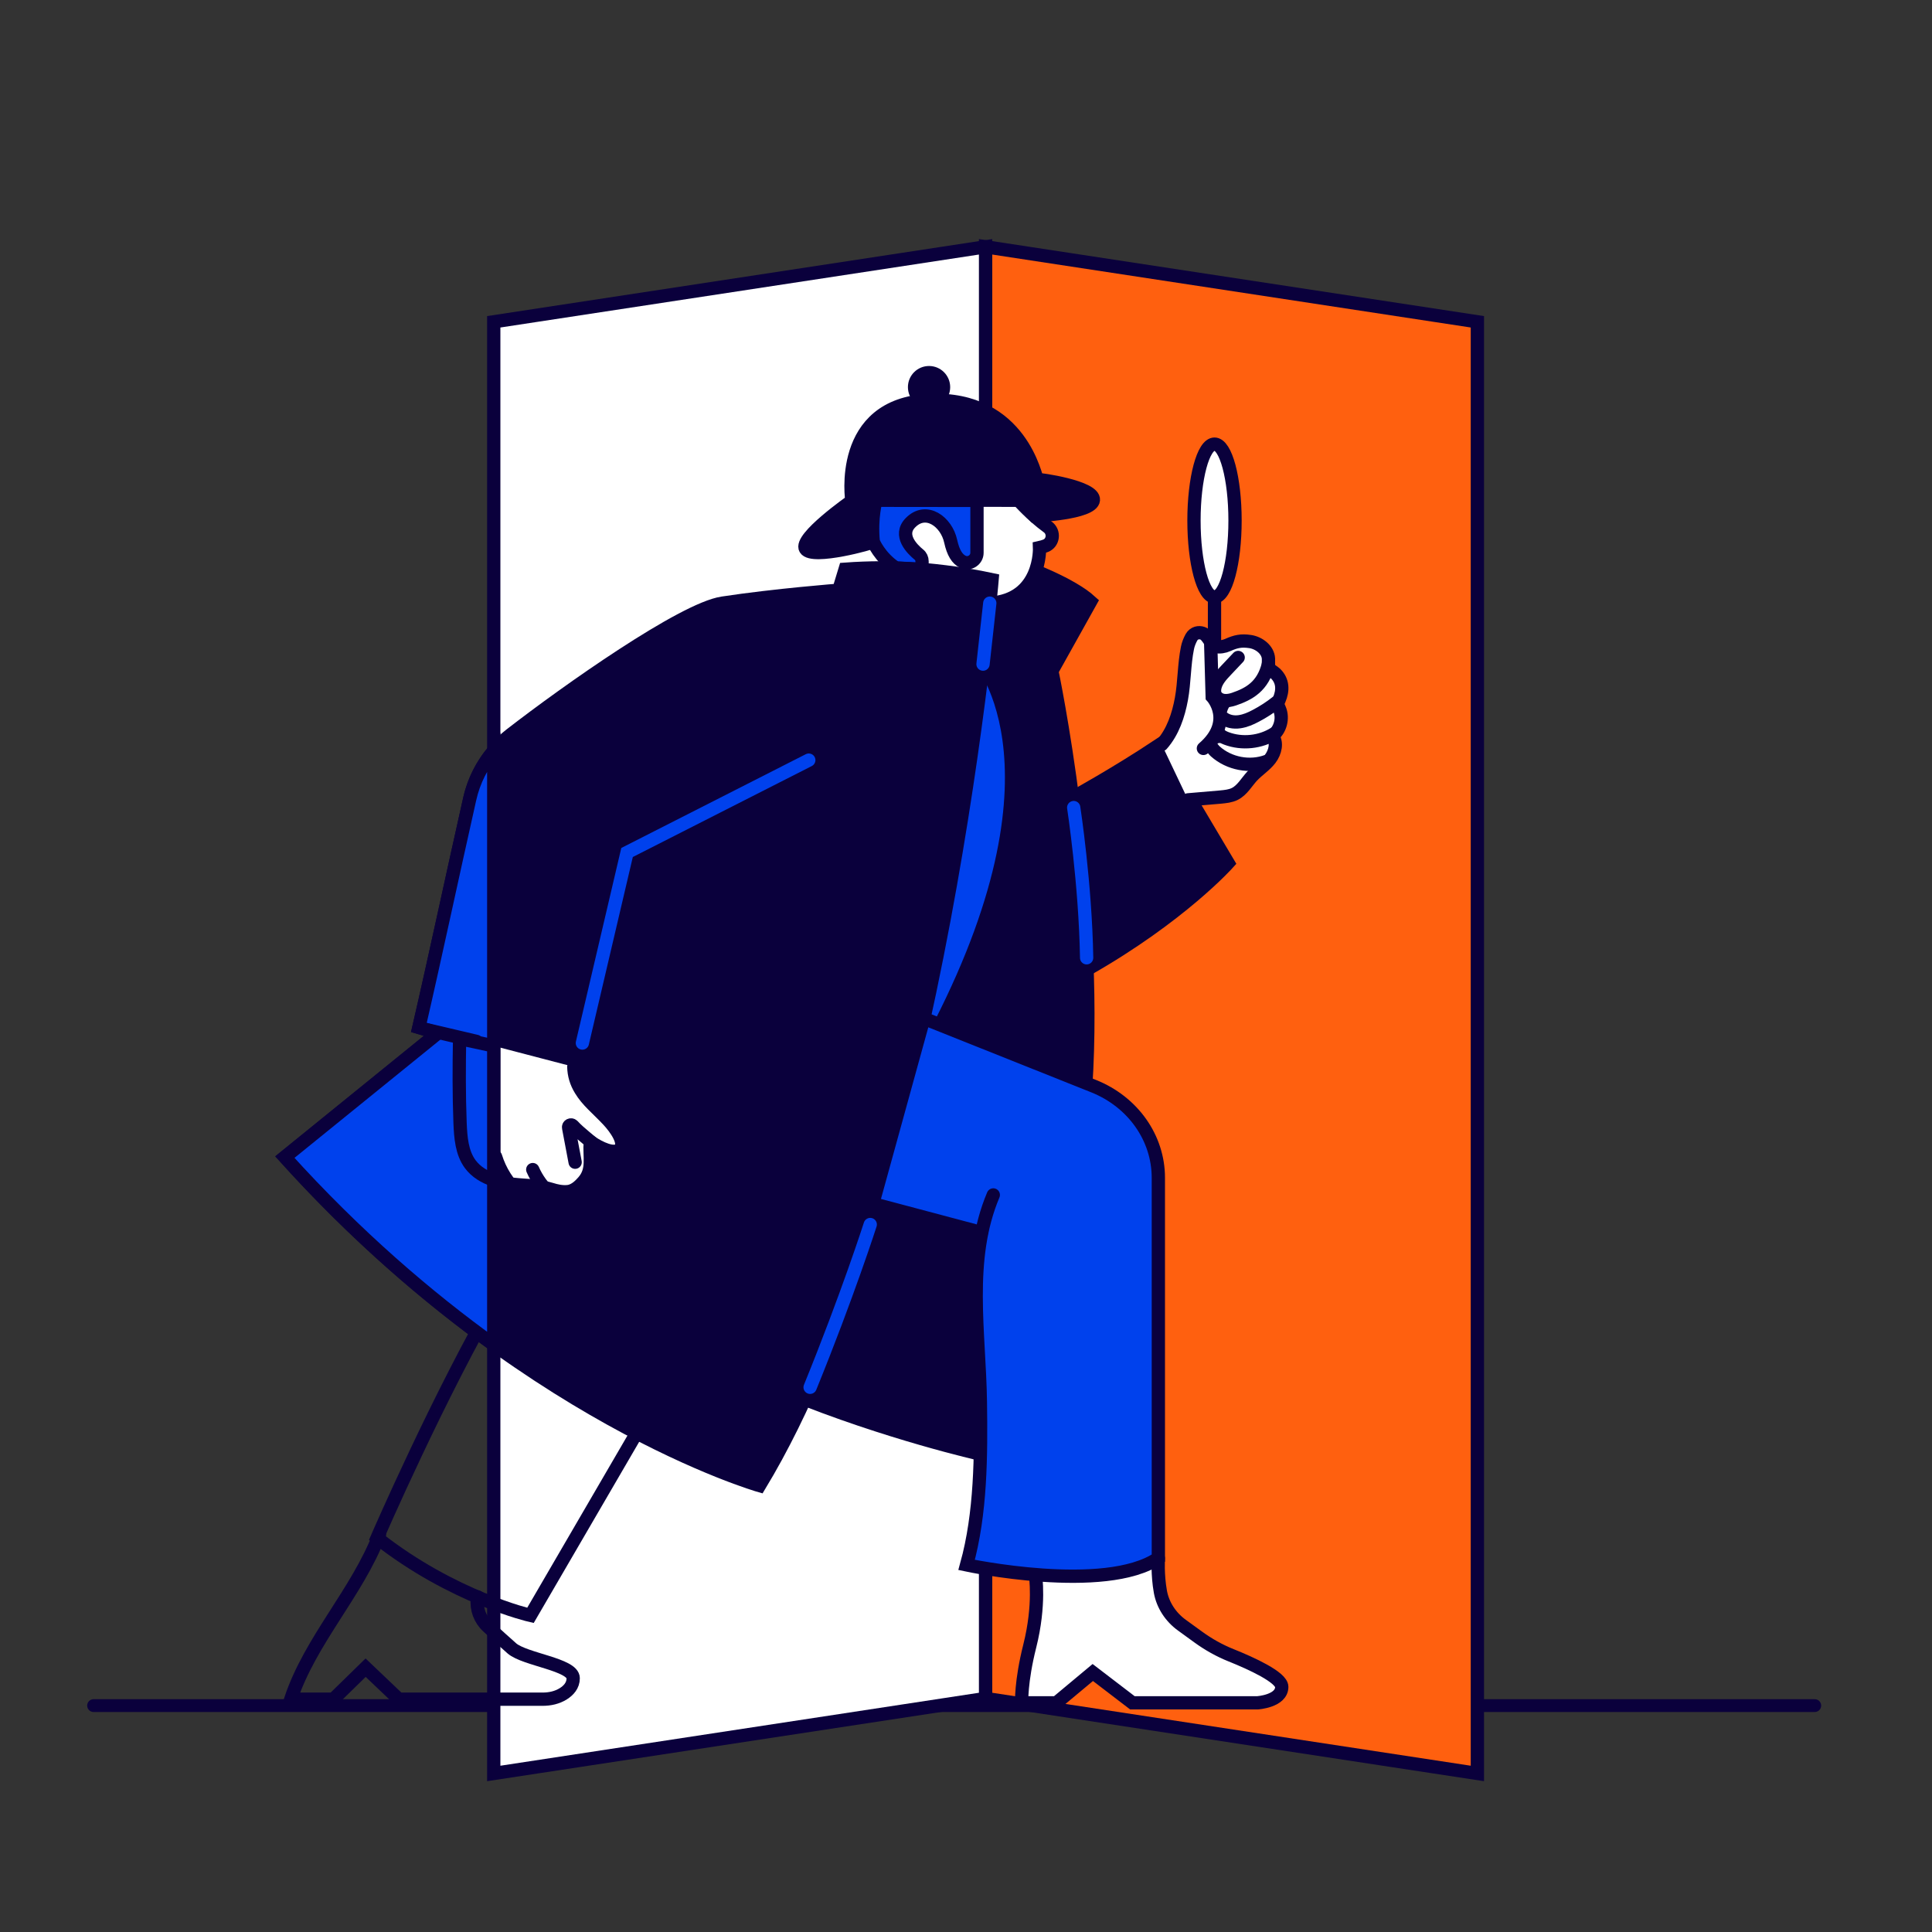
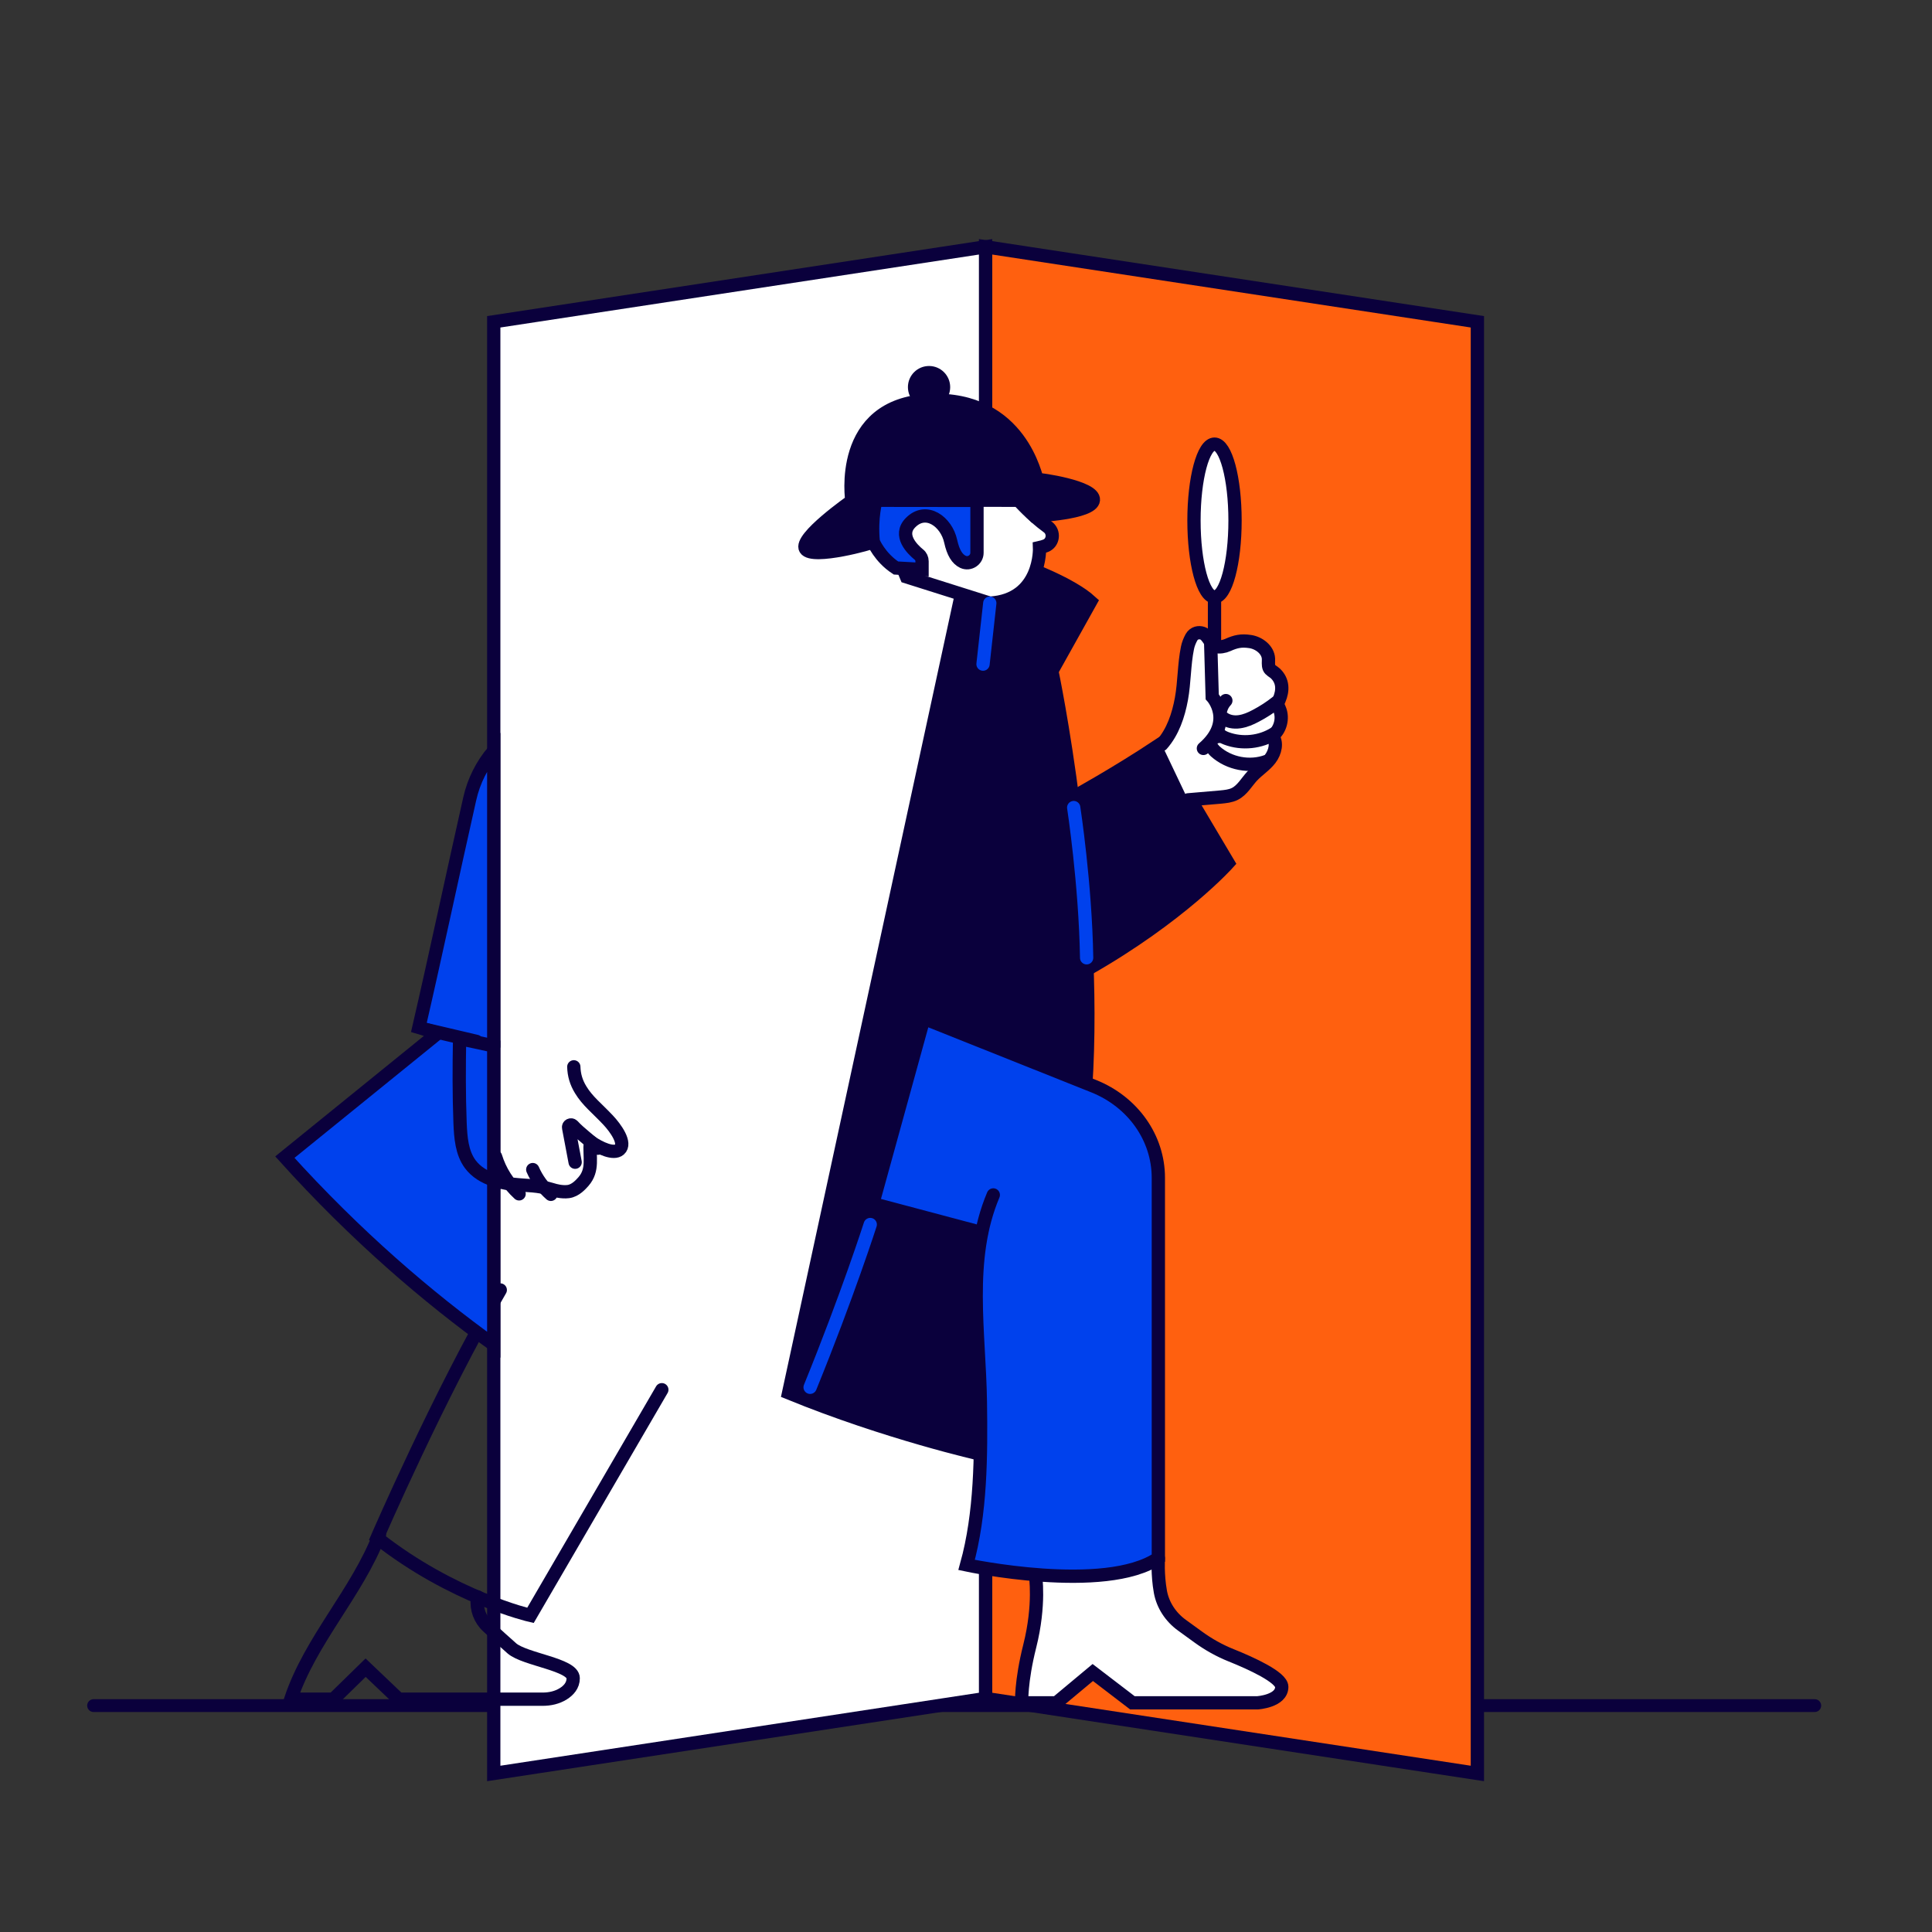
<svg xmlns="http://www.w3.org/2000/svg" id="Sherlock" viewBox="0 0 160 160">
  <rect x="0" y="0" width="160" height="160" fill="#333333" stroke="none" />
  <defs>
    <style>.cls-1{stroke:#0041ed;}.cls-1,.cls-2{fill:none;}.cls-1,.cls-2,.cls-3,.cls-4,.cls-5,.cls-6,.cls-7{stroke-linecap:round;stroke-miterlimit:10;}.cls-1,.cls-2,.cls-3,.cls-4,.cls-5,.cls-7{stroke-width:1.1px;}.cls-2,.cls-3,.cls-4,.cls-5,.cls-6,.cls-7{stroke:#0a003c;}.cls-3{fill:#ff600f;}.cls-4{fill:#fff;}.cls-5,.cls-6{fill:#0041ed;}.cls-6{stroke-width:1.06px;}.cls-7{fill:#0a003c;}</style>
  </defs>
  <line class="cls-6" x1="7.75" y1="141.25" x2="150.29" y2="141.25" />
  <g>
    <polygon class="cls-3" points="81.62 140.66 81.62 20.44 122.35 26.65 122.35 146.87 81.62 140.66" />
    <polygon class="cls-4" points="81.62 140.66 81.62 20.44 40.89 26.65 40.89 146.87 81.62 140.66" />
    <path class="cls-7" d="M85.1,47.03s3.61,1.32,5.22,2.79l-3.21,5.75s3.86,18.31,2.8,34.49l-8.69,30.37s-7.75-1.74-15.91-5.08l14.66-67.74,5.14-.57Z" />
    <path class="cls-4" d="M84.36,41.44s1.06,1.22,2.41,2.2c.57,.41,.47,1.31-.18,1.56-.15,.06-.32,.11-.5,.15,0,0,.19,4.35-4.12,4.6l-6.9-2.18-1.6-3.84s2.01-2.64,2.11-2.74,6.75-.97,6.75-.97l2.04,1.22Z" />
    <path class="cls-7" d="M72.33,44.86c0,.1-5.05,1.5-5.62,.6s3.84-3.98,3.84-3.98c0,0-1.24-7.99,6.42-8.32,7.66-.33,8.83,6.59,8.93,6.55s4.75,.6,4.65,1.7-4.89,1.31-4.89,1.31l-1.3-1.29-11.81-.02s-.43,1.42-.23,3.44Z" />
    <path class="cls-5" d="M72.55,41.42s-.43,1.42-.23,3.44c0,0,.52,1.29,1.88,2.18l2.16,.12v-.68c0-.21-.09-.42-.26-.55-.55-.45-1.72-1.6-.7-2.64,1.3-1.33,2.98-.08,3.33,1.53,.21,.96,.54,1.48,1.02,1.71,.54,.25,1.16-.16,1.16-.75v-4.34s-8.37-.01-8.37-.01Z" />
    <path class="cls-4" d="M95.93,129.05s-.09,1.33,.17,2.78c.2,1.09,.84,2.08,1.78,2.76l1.35,.98c.84,.61,1.76,1.13,2.74,1.52,1.64,.66,4.18,1.81,4.18,2.61,0,1.19-2.01,1.32-2.01,1.32h-10.36l-3.28-2.51-3.01,2.51h-2.88s-.08-1.72,.67-4.7c.87-3.45,.47-5.9,.47-5.9" />
    <path class="cls-7" d="M88.82,66.05s3.64-2,7.11-4.31l5.78,9.73s-3.93,4.41-11.69,8.82" />
-     <path class="cls-5" d="M80.82,54.23s8.33,8.56-2.99,30.69l-3.3-.56,6.29-30.13Z" />
-     <path class="cls-7" d="M36.29,85.52l-12.7,10.3c19.46,21.54,39.31,27.21,39.31,27.21,15.04-24.87,19.26-75.02,19.26-75.02-4.19-.89-8.24-1.16-12.17-.87l-.53,1.74s-5.22,.4-9.63,1.07c-3.28,.5-12.86,7.26-17.54,10.89-1.71,1.33-2.91,3.21-3.39,5.32-1.5,6.66-2.84,13-4.21,18.93,0,0,8.42,2.57,13.37,3.38" />
    <path class="cls-2" d="M54.81,115.09l-10.88,18.69s-6.42-1.47-12.7-6.42c0,0,5.15-11.9,10.2-20.53" />
    <path class="cls-4" d="M38.02,85.87c-.04,2.38-.02,4.76,.07,7.13,.05,1.19,.14,2.47,.85,3.42,.79,1.06,2.18,1.49,3.5,1.65,1.32,.15,2.03,.06,3.3,.45,.22,.07,.79,.23,1.33,.16,.6-.08,1.05-.61,1.25-.83,.85-.98,.47-2.01,.56-3.31,.83,.57,1.95,1.07,2.42,.66,.59-.51-.31-1.77-.94-2.44-.94-1-1.7-1.57-2.27-2.51-.38-.62-.55-1.23-.57-1.9" />
    <path class="cls-5" d="M82.26,98.96c-2.27,5.37-1.15,11.38-1.07,17.15,.06,4.44,.05,9.2-1.14,13.49,0,0,11.46,2.44,15.88-.56v-31.5c0-3.31-2.11-6.29-5.36-7.59l-14.06-5.61-4.23,15.34,9.03,2.4" />
    <path class="cls-4" d="M96.21,61.66c.92-1.04,1.38-2.42,1.63-3.78s.22-2.86,.5-4.22c.06-.31,.18-.6,.33-.88,.22-.38,.61-.44,.91-.34,.48,.15,.65,.96,1.14,1.1,.27,.08,.69,0,.95-.12,.67-.3,1.12-.4,1.86-.29s1.48,.68,1.52,1.42c.01,.27-.04,.5,.05,.75,.08,.2,.36,.32,.52,.47,.65,.62,.64,1.42,.32,2.17-.05,.11-.1,.22-.11,.35,0,.15,.07,.28,.13,.42,.33,.76,.08,1.74-.59,2.24,.44,.53,.24,1.35-.18,1.9s-1.02,.92-1.49,1.42c-.47,.51-.82,1.17-1.44,1.48-.36,.18-.78,.22-1.19,.26-.89,.08-1.79,.16-2.68,.23" />
    <path class="cls-2" d="M31.43,127.08c-1.86,4.83-5.71,8.73-7.35,13.64h3.53l2.67-2.61,2.74,2.61h11.92c.6,0,1.2-.13,1.71-.45,.43-.27,.82-.68,.82-1.29,0-1.14-4.01-1.54-5.08-2.47-.56-.49-1.36-1.22-2-1.81s-.95-1.44-.86-2.3l.02-.15" />
-     <path class="cls-2" d="M102.54,54.45l-1.02,1.08c-.39,.41-.79,.85-.91,1.4-.04,.2-.05,.42,.04,.61,.12,.26,.4,.43,.69,.47s.58-.02,.85-.11c1.26-.43,2.41-1.06,2.85-2.89" />
    <path class="cls-2" d="M101.52,58.02c-.23,.25-.35,.48-.44,.81-.03,.1-.05,.21-.02,.32,.03,.12,.12,.22,.22,.3,.38,.3,.89,.39,1.37,.32s.92-.26,1.35-.49c.61-.32,1.2-.7,1.74-1.13" />
    <path class="cls-2" d="M101.26,59.6c-.43,.2-.57,.85-.25,1.21,.14,.17,.35,.26,.55,.34,1.3,.49,2.84,.33,4.01-.42" />
    <path class="cls-2" d="M101.08,60.97c-.29,.02-.63,.08-.77,.33-.17,.31,.08,.69,.34,.93,1.14,1.02,2.86,1.35,4.29,.81" />
    <ellipse class="cls-4" cx="100.58" cy="43.11" rx="1.7" ry="6.33" />
    <line class="cls-2" x1="100.58" y1="49.44" x2="100.58" y2="53.53" />
    <circle class="cls-7" cx="76.94" cy="32.06" r="1.2" />
-     <polyline class="cls-1" points="66.98 62.95 51.93 70.6 48.23 86.38" />
    <path class="cls-2" d="M47.63,96.25l-.54-2.86c-.04-.19,.2-.31,.34-.17,.63,.68,1.42,1.21,2.08,1.87" />
    <path class="cls-2" d="M45.62,98.91c-.64-.56-1.16-1.27-1.5-2.05" />
    <path class="cls-2" d="M42.99,98.87c-.91-.83-1.59-1.91-1.95-3.08" />
    <path class="cls-1" d="M72.07,101.41s-1.87,5.84-4.98,13.48" />
    <path class="cls-1" d="M88.92,66.88s.97,6.32,1.07,12.44" />
    <line class="cls-1" x1="81.97" y1="49.95" x2="81.41" y2="55" />
    <path class="cls-4" d="M100.26,53.15l.13,4.55s1.86,2.04-.73,4.28" />
    <path class="cls-5" d="M40.89,62.18c-.97,1.14-1.66,2.5-1.99,3.98-1.5,6.66-2.84,13-4.21,18.93,0,0,.6,.18,1.57,.47l-12.67,10.27c5.92,6.56,11.88,11.64,17.3,15.54V62.18Z" />
    <path class="cls-5" d="M40.89,86.62l-2.83-.61c-.04,2.38-.05,4.61,.04,6.99,.05,1.19,.14,2.47,.85,3.42,.48,.64,1.17,1.05,1.94,1.31v-11.11Z" />
    <line class="cls-5" x1="35.28" y1="85.26" x2="39.45" y2="86.24" />
  </g>
</svg>